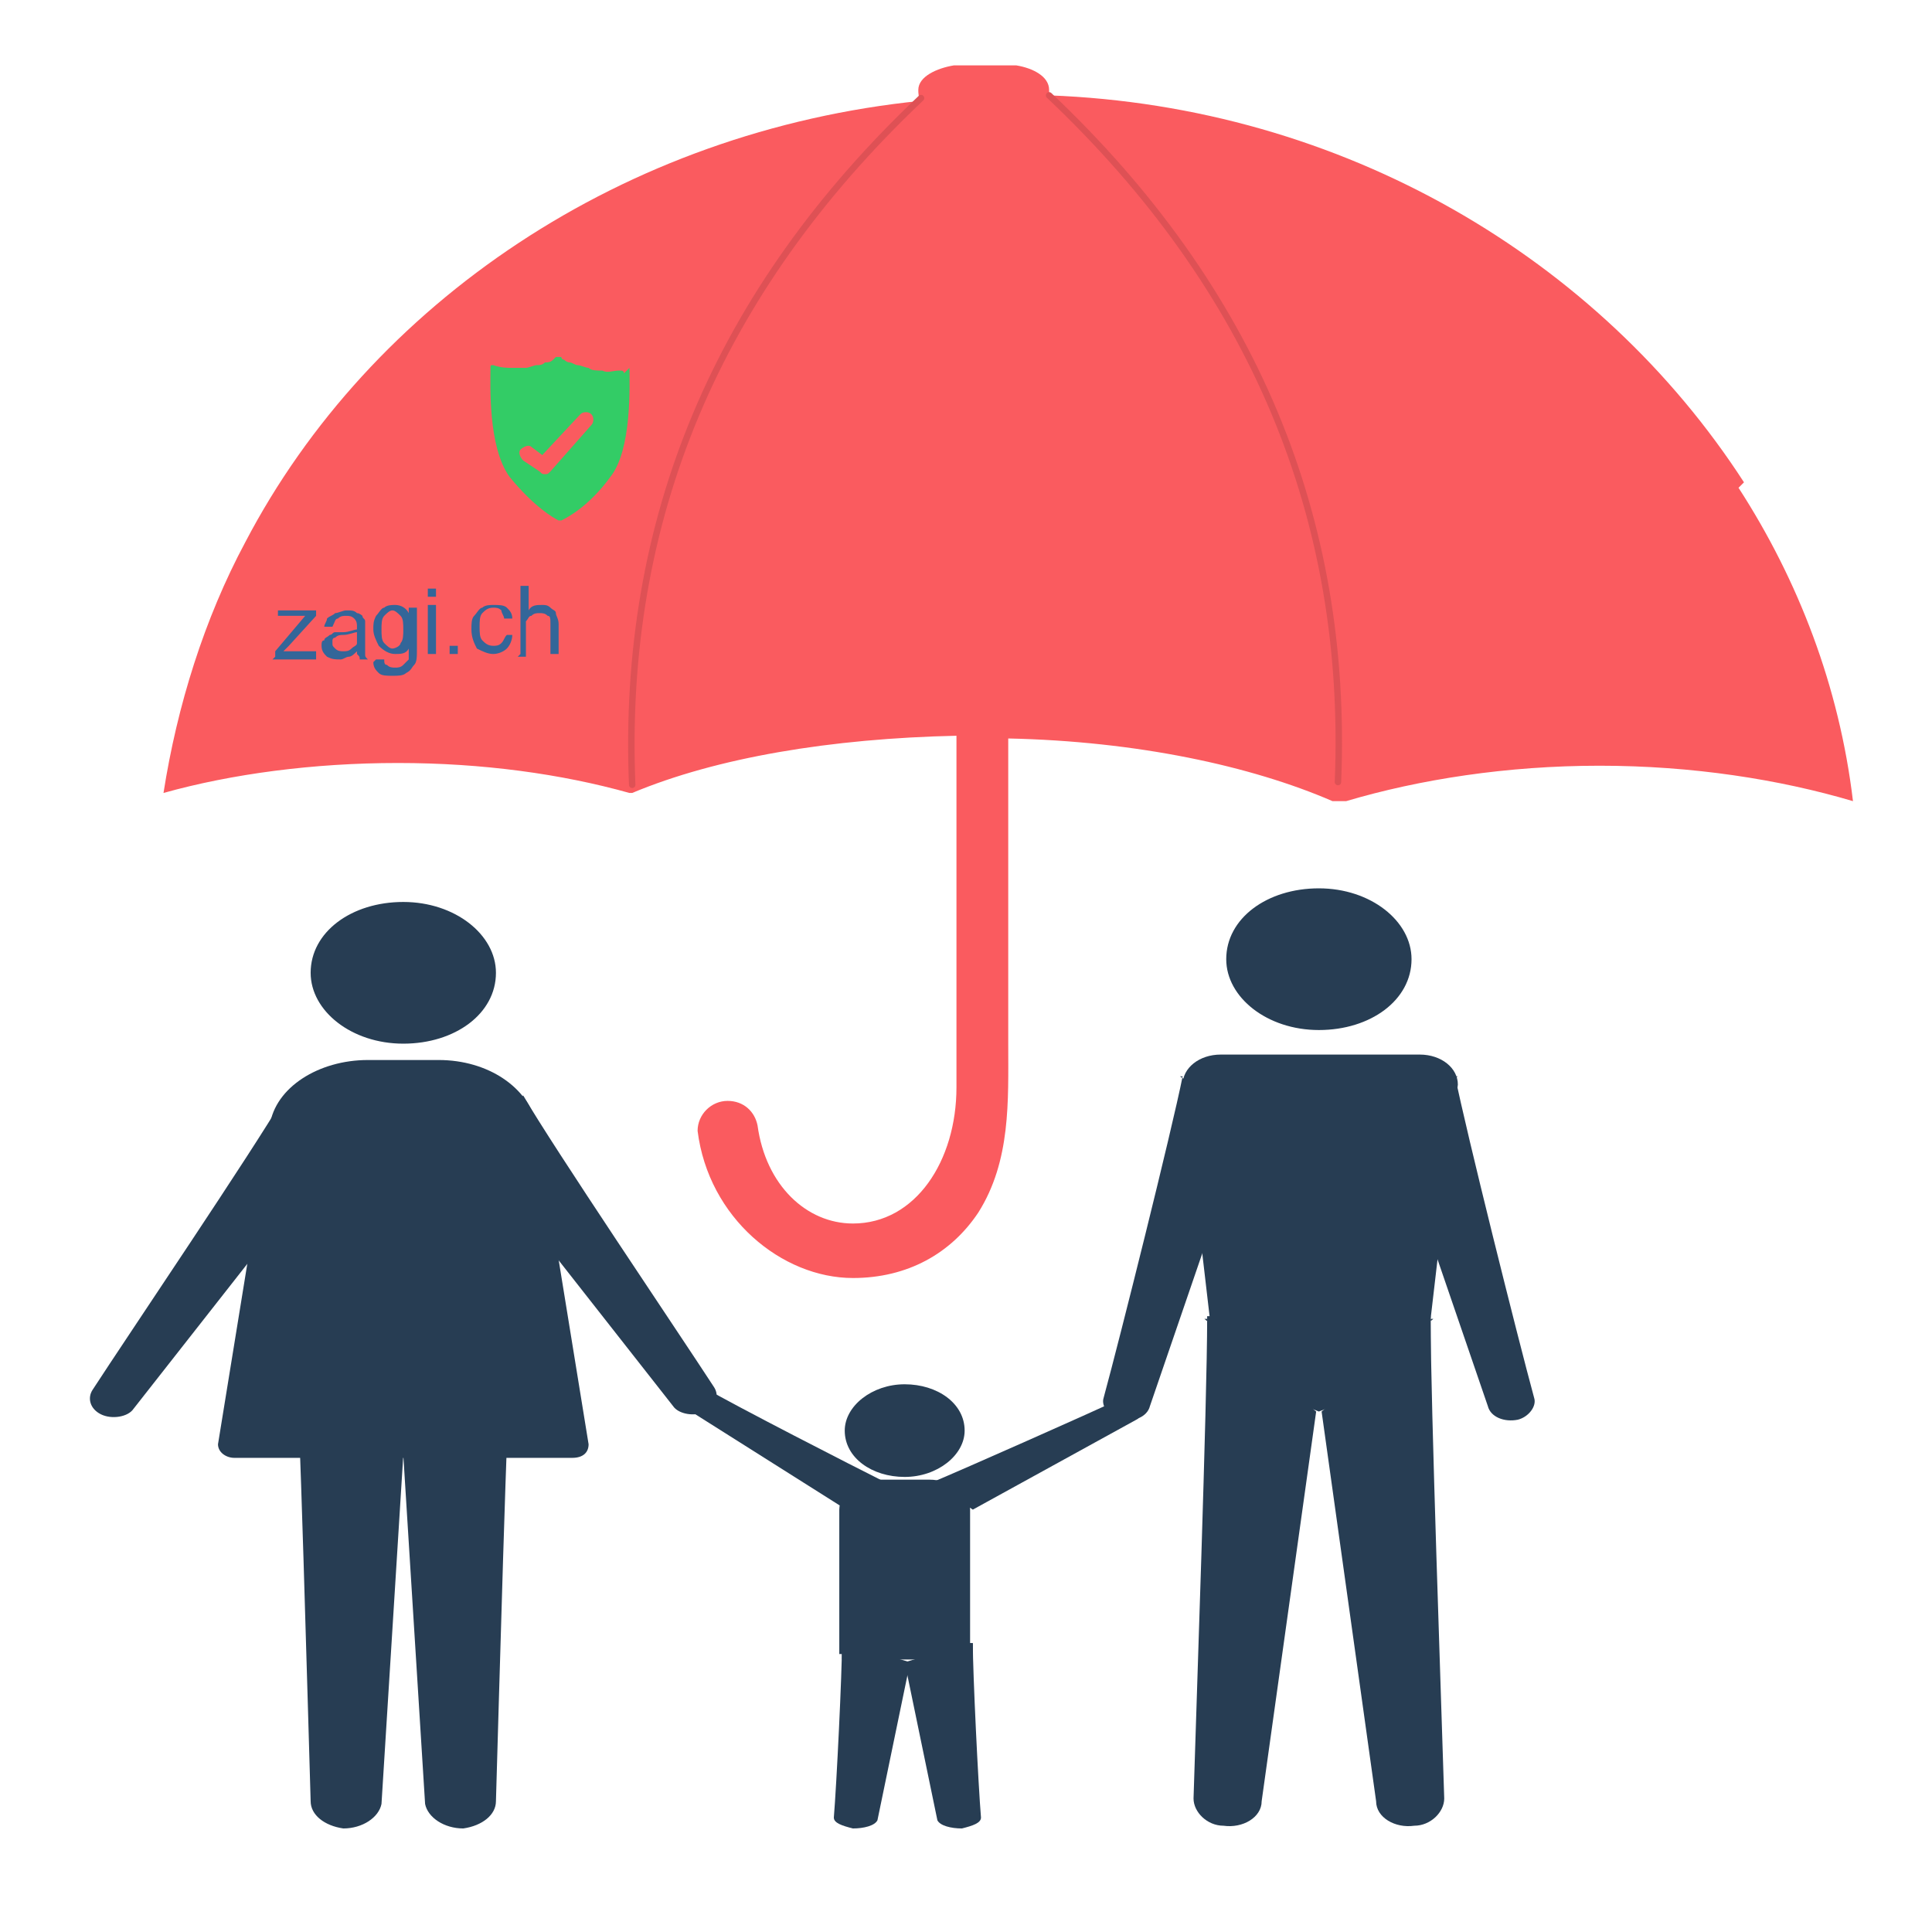
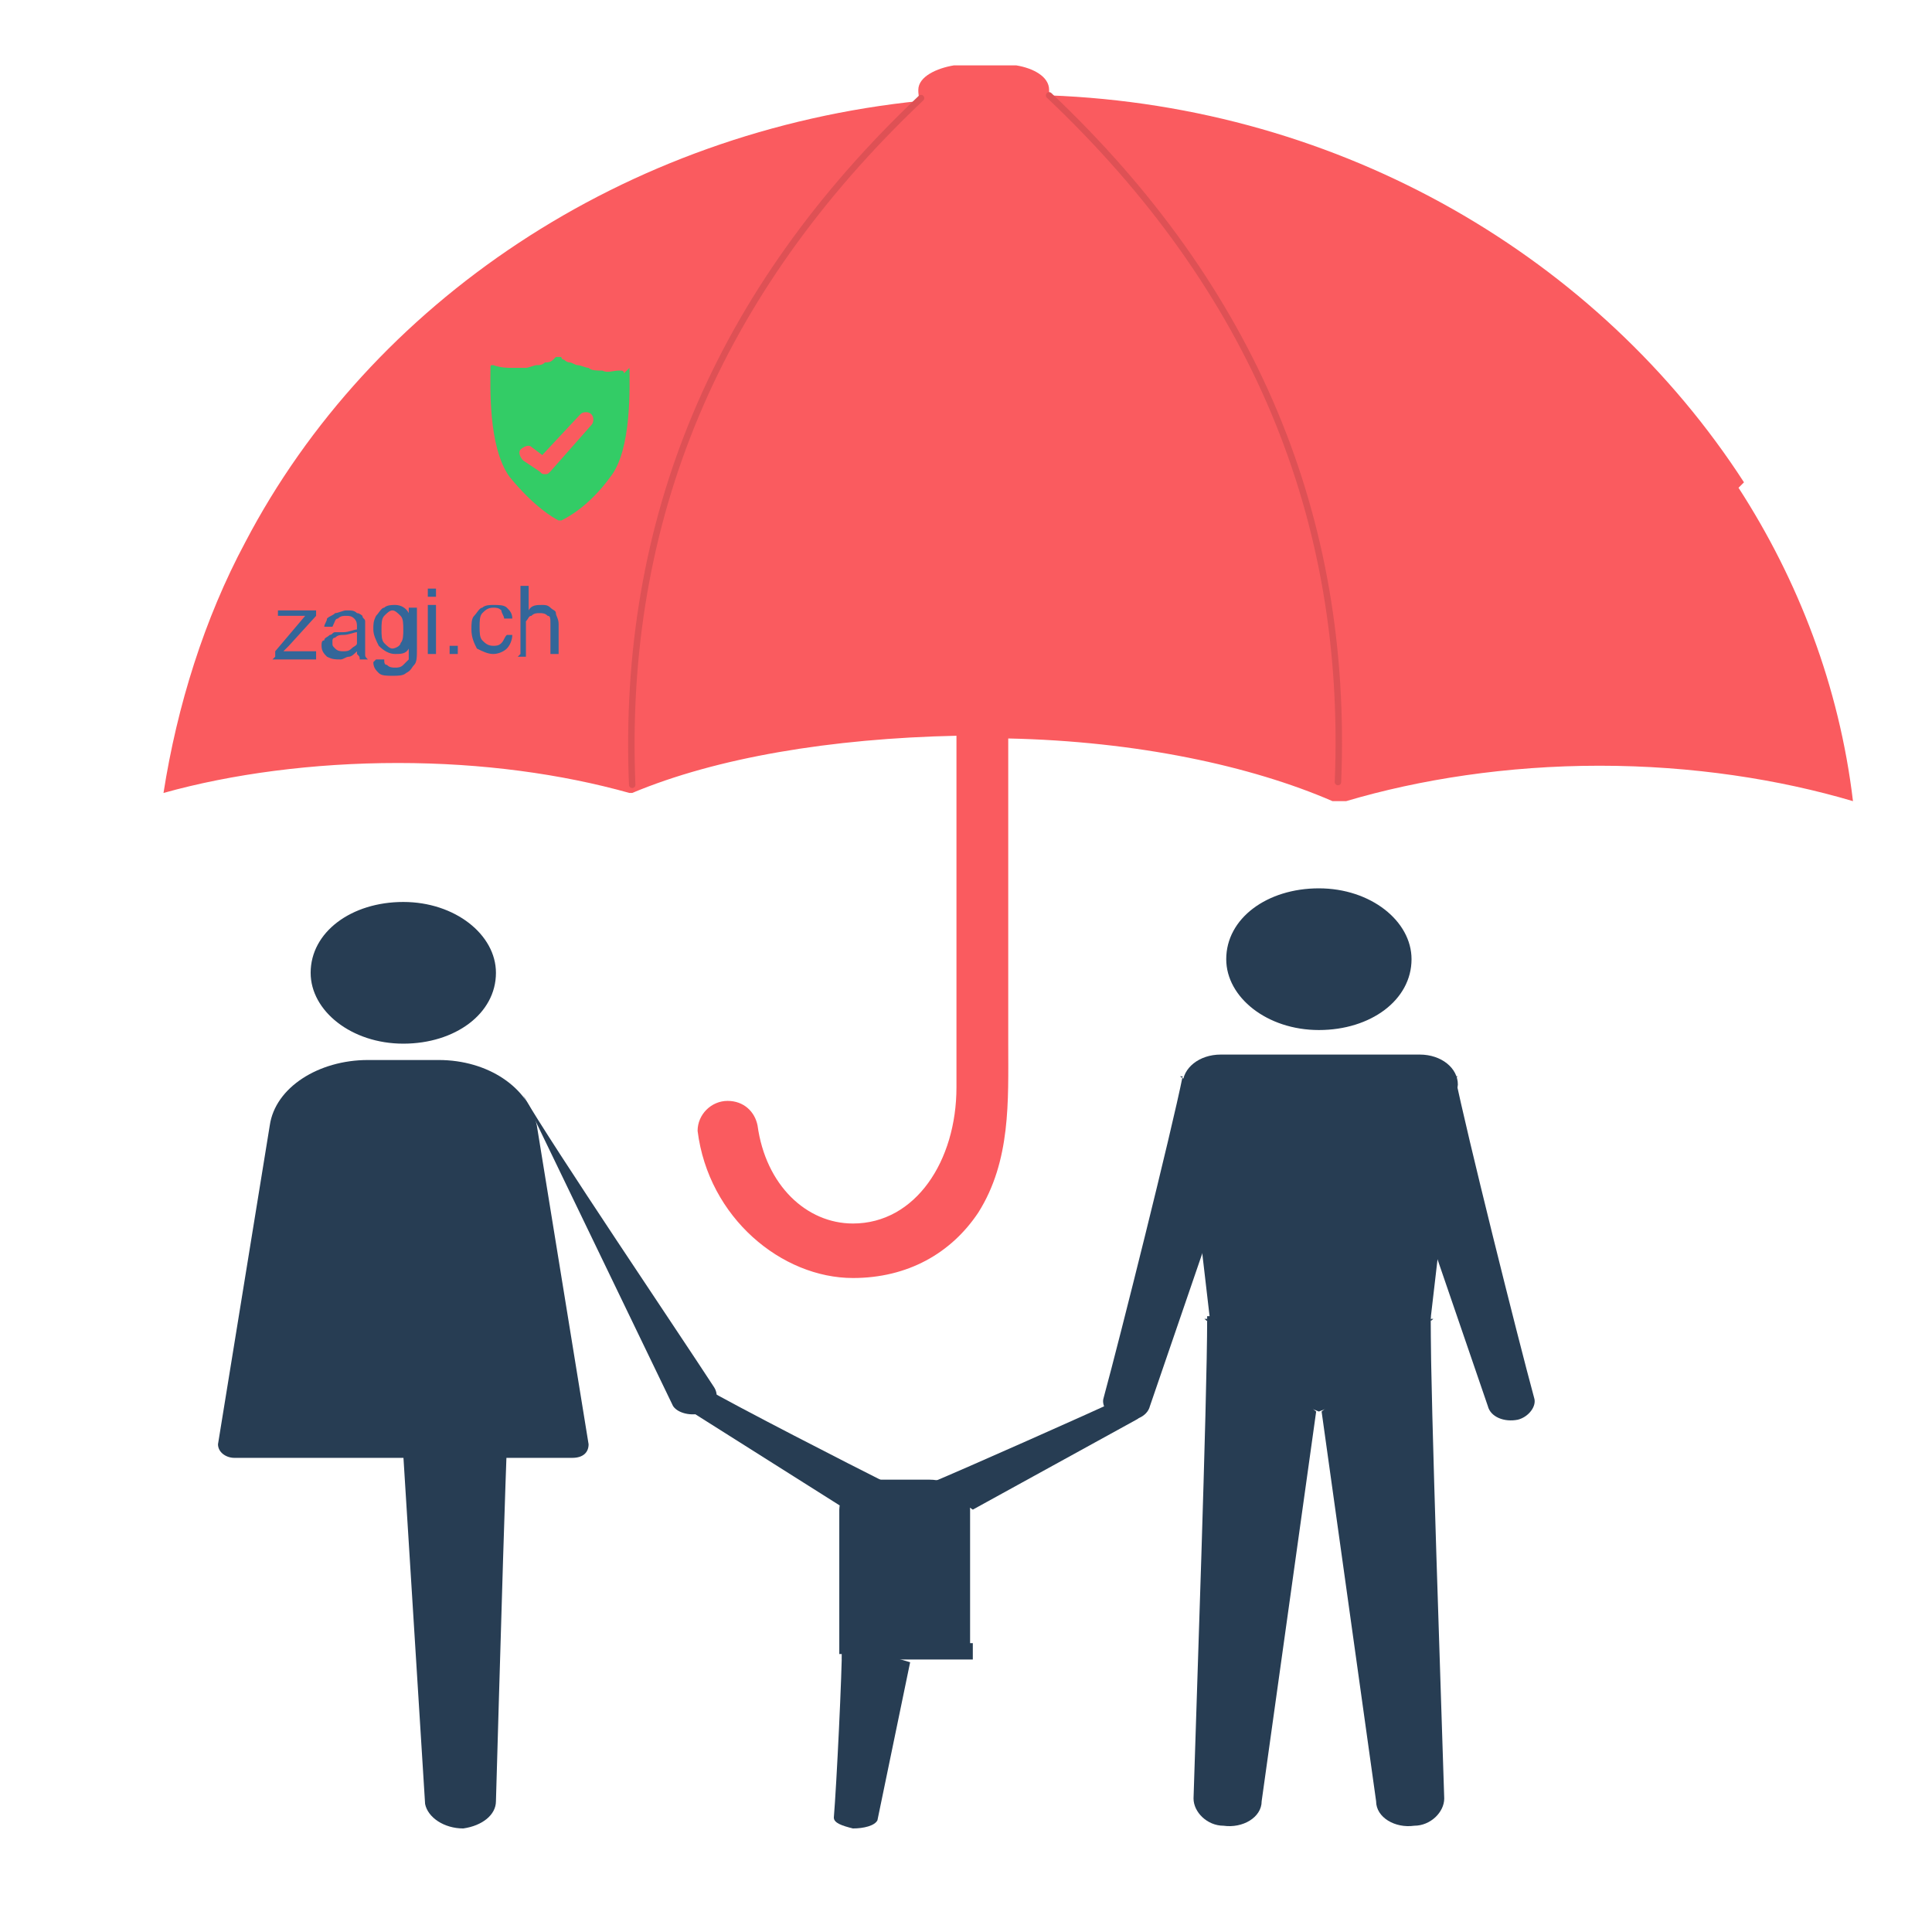
<svg xmlns="http://www.w3.org/2000/svg" xml:space="preserve" width="709px" height="709px" version="1.1" style="shape-rendering:geometricPrecision; text-rendering:geometricPrecision; image-rendering:optimizeQuality; fill-rule:evenodd; clip-rule:evenodd" viewBox="0 0 709 709">
  <defs>
    <style type="text/css">
   
    .str0 {stroke:#DE5155;stroke-width:2.363;stroke-linecap:round}
    .fil2 {fill:none}
    .fil0 {fill:#273D53}
    .fil3 {fill:#33CC66}
    .fil1 {fill:#FA5B5F}
    .fil4 {fill:#336699;fill-rule:nonzero}
   
  </style>
  </defs>
  <g id="lebensversicherung_zagi">
    <path class="fil0" d="M182 357c0,15 -15,26 -34,26 -19,0 -34,-12 -34,-26 0,-15 15,-26 34,-26 19,0 34,12 34,26z" />
    <path class="fil0" d="M210 535l-124 0c-3,0 -6,-2 -6,-5l19 -117c2,-14 18,-24 36,-24l26 0c18,0 33,10 36,24l19 117c0,3 -2,5 -6,5z" />
-     <path class="fil0" d="M104 403c-11,19 -57,87 -70,107 -2,3 -1,7 3,9l0 0c4,2 10,1 12,-2l73 -93 -18 -21z" />
-     <path class="fil0" d="M108 485c2,30 5,143 6,176 0,5 5,9 12,10l0 0c7,0 13,-4 14,-9l10 -160 -42 -17z" />
    <path class="fil0" d="M188 485c-2,30 -5,143 -6,176 0,5 -5,9 -12,10l0 0c-7,0 -13,-4 -14,-9l-10 -160 42 -17z" />
-     <path class="fil0" d="M192 402c11,19 57,87 70,107 2,3 1,7 -3,9l0 0c-4,2 -10,1 -12,-2l-73 -93 18 -21z" />
+     <path class="fil0" d="M192 402c11,19 57,87 70,107 2,3 1,7 -3,9l0 0c-4,2 -10,1 -12,-2z" />
    <path class="fil0" d="M518 352c0,15 -15,26 -34,26 -19,0 -34,-12 -34,-26 0,-15 15,-26 34,-26 19,0 34,12 34,26z" />
    <path class="fil0" d="M443 484c0,30 -4,143 -5,176 0,5 5,10 11,10l0 0c7,1 14,-3 14,-9l20 -143 -41 -34z" />
    <path class="fil0" d="M525 484c0,30 4,143 5,176 0,5 -5,10 -11,10l0 0c-7,1 -14,-3 -14,-9l-20 -143 41 -34z" />
    <path class="fil0" d="M434 395c-4,20 -23,96 -29,118 -1,3 2,7 6,8l0 0c5,1 10,-1 11,-5l36 -105 -25 -16z" />
    <path class="fil0" d="M534 395c4,20 23,96 29,118 1,3 -2,7 -6,8l0 0c-5,1 -10,-1 -11,-5l-36 -105 25 -16z" />
    <path class="fil0" d="M525 484l-81 0 -10 -86c0,-6 6,-11 14,-11l73 0c8,0 14,5 14,11l-10 86z" />
    <polygon class="fil0" points="525,502 484,518 443,502 443,483 525,483 " />
-     <path class="fil0" d="M354 525c0,9 -10,17 -22,17 -12,0 -22,-7 -22,-17 0,-9 10,-17 22,-17 12,0 22,7 22,17z" />
    <path class="fil0" d="M309 603c0,11 -2,52 -3,64 0,2 3,3 7,4l0 0c4,0 8,-1 9,-3l12 -58 -24 -7z" />
-     <path class="fil0" d="M357 603c0,11 2,52 3,64 0,2 -3,3 -7,4l0 0c-4,0 -8,-1 -9,-3l-12 -58 24 -7z" />
    <path class="fil0" d="M342 544c12,-5 57,-25 70,-31 2,-1 5,0 6,2l0 0c2,2 1,5 -1,6l-60 33 -15 -10z" />
    <path class="fil0" d="M325 544c-12,-6 -55,-28 -67,-35 -2,-1 -5,0 -6,2l0 0c-2,2 -2,5 0,6l57 36 16 -9z" />
    <polygon class="fil0" points="357,609 309,609 309,603 357,603 " />
    <path class="fil0" d="M342 543l-19 0c-8,0 -15,5 -15,11l0 53 48 0 0 -53c0,-6 -7,-11 -15,-11z" />
    <path class="fil1" d="M640 177c-53,-82 -147,-138 -255,-142 0,-1 0,-1 0,-2 0,-5 -6,-8 -12,-9l-23 0c-6,1 -13,4 -13,9 0,1 0,3 1,4 -109,11 -202,74 -248,162 -15,28 -25,60 -30,92 25,-7 55,-11 86,-11 31,0 60,4 85,11 0,0 1,0 1,0 31,-13 73,-20 119,-21l0 0 0 129c0,27 -15,50 -38,50 -17,0 -32,-14 -35,-36 -1,-5 -5,-9 -11,-9l0 0c-6,0 -11,5 -11,11 4,32 31,54 57,54 20,0 36,-9 46,-24 12,-19 11,-41 11,-62l0 -112c47,1 89,10 119,23l5 0c27,-8 59,-13 93,-13 34,0 66,5 93,13 -5,-42 -20,-81 -42,-115z" />
    <path class="fil2 str0" d="M338 36c-75,71 -110,155 -106,252" />
    <path class="fil3" d="M217 156l-15 17c-1,1 -1,1 -2,1 -1,0 -1,0 -2,-1l-6 -4c-1,-1 -2,-3 -1,-4 1,-1 3,-2 4,-1l4 3 14 -15c1,-1 3,-1 4,0 1,1 1,3 0,4zm12 -19c0,-1 -1,-1 -1,-1 0,0 -1,0 -1,0 -2,0 -4,1 -6,0 -2,0 -4,0 -5,-1 -1,0 -3,-1 -4,-1 -1,0 -2,-1 -3,-1 -1,0 -2,-1 -2,-1 0,0 -1,0 -1,-1 0,0 0,0 -1,0 0,0 -1,0 -1,0 0,0 -1,1 -1,1 -1,1 -2,1 -3,1 -1,1 -2,1 -3,1 -1,0 -3,1 -4,1 -2,0 -4,0 -5,0 -2,0 -4,0 -7,-1 -1,0 -1,0 -1,1 0,6 -1,29 7,40 9,11 16,15 18,16 0,0 1,0 1,0 2,-1 10,-5 18,-16 8,-10 7,-34 7,-40z" />
    <path class="fil4" d="M101 241l0 -2 11 -13c-1,0 -2,0 -3,0l-7 0 0 -2 14 0 0 2 -10 11 -2 2c1,0 3,0 4,0l8 0 0 3 -16 0zm30 -2c-1,1 -2,2 -3,2 -1,0 -2,1 -3,1 -2,0 -3,0 -5,-1 -1,-1 -2,-2 -2,-4 0,-1 0,-2 1,-2 0,-1 1,-1 2,-2 1,0 1,-1 2,-1 1,0 1,0 3,0 2,0 4,-1 5,-1 0,0 0,-1 0,-1 0,-1 0,-2 -1,-3 -1,-1 -2,-1 -3,-1 -1,0 -2,0 -3,1 -1,0 -1,1 -2,3l-3 0c0,-1 1,-2 1,-3 1,-1 2,-1 3,-2 1,0 3,-1 4,-1 2,0 3,0 4,1 1,0 2,1 2,1 0,1 1,1 1,2 0,1 0,1 0,3l0 4c0,3 0,5 0,5 0,1 0,1 1,2l-3 0c0,-1 0,-1 -1,-2zm0 -7c-1,0 -3,1 -5,1 -1,0 -2,0 -3,1 -1,0 -1,1 -1,1 0,0 0,1 0,1 0,1 0,1 1,2 1,1 2,1 3,1 1,0 2,0 3,-1 1,-1 2,-1 2,-2 0,-1 0,-2 0,-3l0 -1zm7 10l3 0c0,1 0,2 1,2 1,1 2,1 3,1 1,0 2,0 3,-1 1,-1 1,-1 2,-2 0,-1 0,-2 0,-4 -1,2 -3,2 -5,2 -2,0 -4,-1 -6,-3 -1,-2 -2,-4 -2,-6 0,-2 0,-3 1,-5 1,-1 2,-3 3,-3 1,-1 3,-1 4,-1 2,0 4,1 5,3l0 -2 3 0 0 15c0,3 0,5 -1,6 -1,1 -1,2 -3,3 -1,1 -3,1 -5,1 -2,0 -4,0 -5,-1 -1,-1 -2,-2 -2,-4zm2 -11c0,2 0,4 1,5 1,1 2,2 3,2 1,0 3,-1 3,-2 1,-1 1,-3 1,-5 0,-2 0,-4 -1,-5 -1,-1 -2,-2 -3,-2 -1,0 -2,1 -3,2 -1,1 -1,3 -1,5zm17 -12l0 -3 3 0 0 3 -3 0zm0 21l0 -18 3 0 0 18 -3 0zm8 0l0 -3 3 0 0 3 -3 0zm20 -7l3 0c0,2 -1,4 -2,5 -1,1 -3,2 -5,2 -2,0 -4,-1 -6,-2 -1,-2 -2,-4 -2,-7 0,-2 0,-4 1,-5 1,-1 2,-3 3,-3 1,-1 3,-1 4,-1 2,0 4,0 5,1 1,1 2,2 2,4l-3 0c0,-1 -1,-2 -1,-3 -1,-1 -2,-1 -3,-1 -2,0 -3,1 -4,2 -1,1 -1,3 -1,5 0,2 0,4 1,5 1,1 2,2 4,2 1,0 2,0 3,-1 1,-1 1,-2 2,-3zm6 7l0 -25 3 0 0 9c1,-2 3,-2 5,-2 1,0 2,0 3,1 1,1 2,1 2,2 0,1 1,2 1,4l0 11 -3 0 0 -11c0,-2 0,-3 -1,-3 -1,-1 -2,-1 -3,-1 -1,0 -2,0 -3,1 -1,0 -1,1 -2,2 0,1 0,2 0,3l0 10 -3 0z" />
    <path class="fil2 str0" d="M385 35c75,71 110,155 106,252" />
  </g>
</svg>